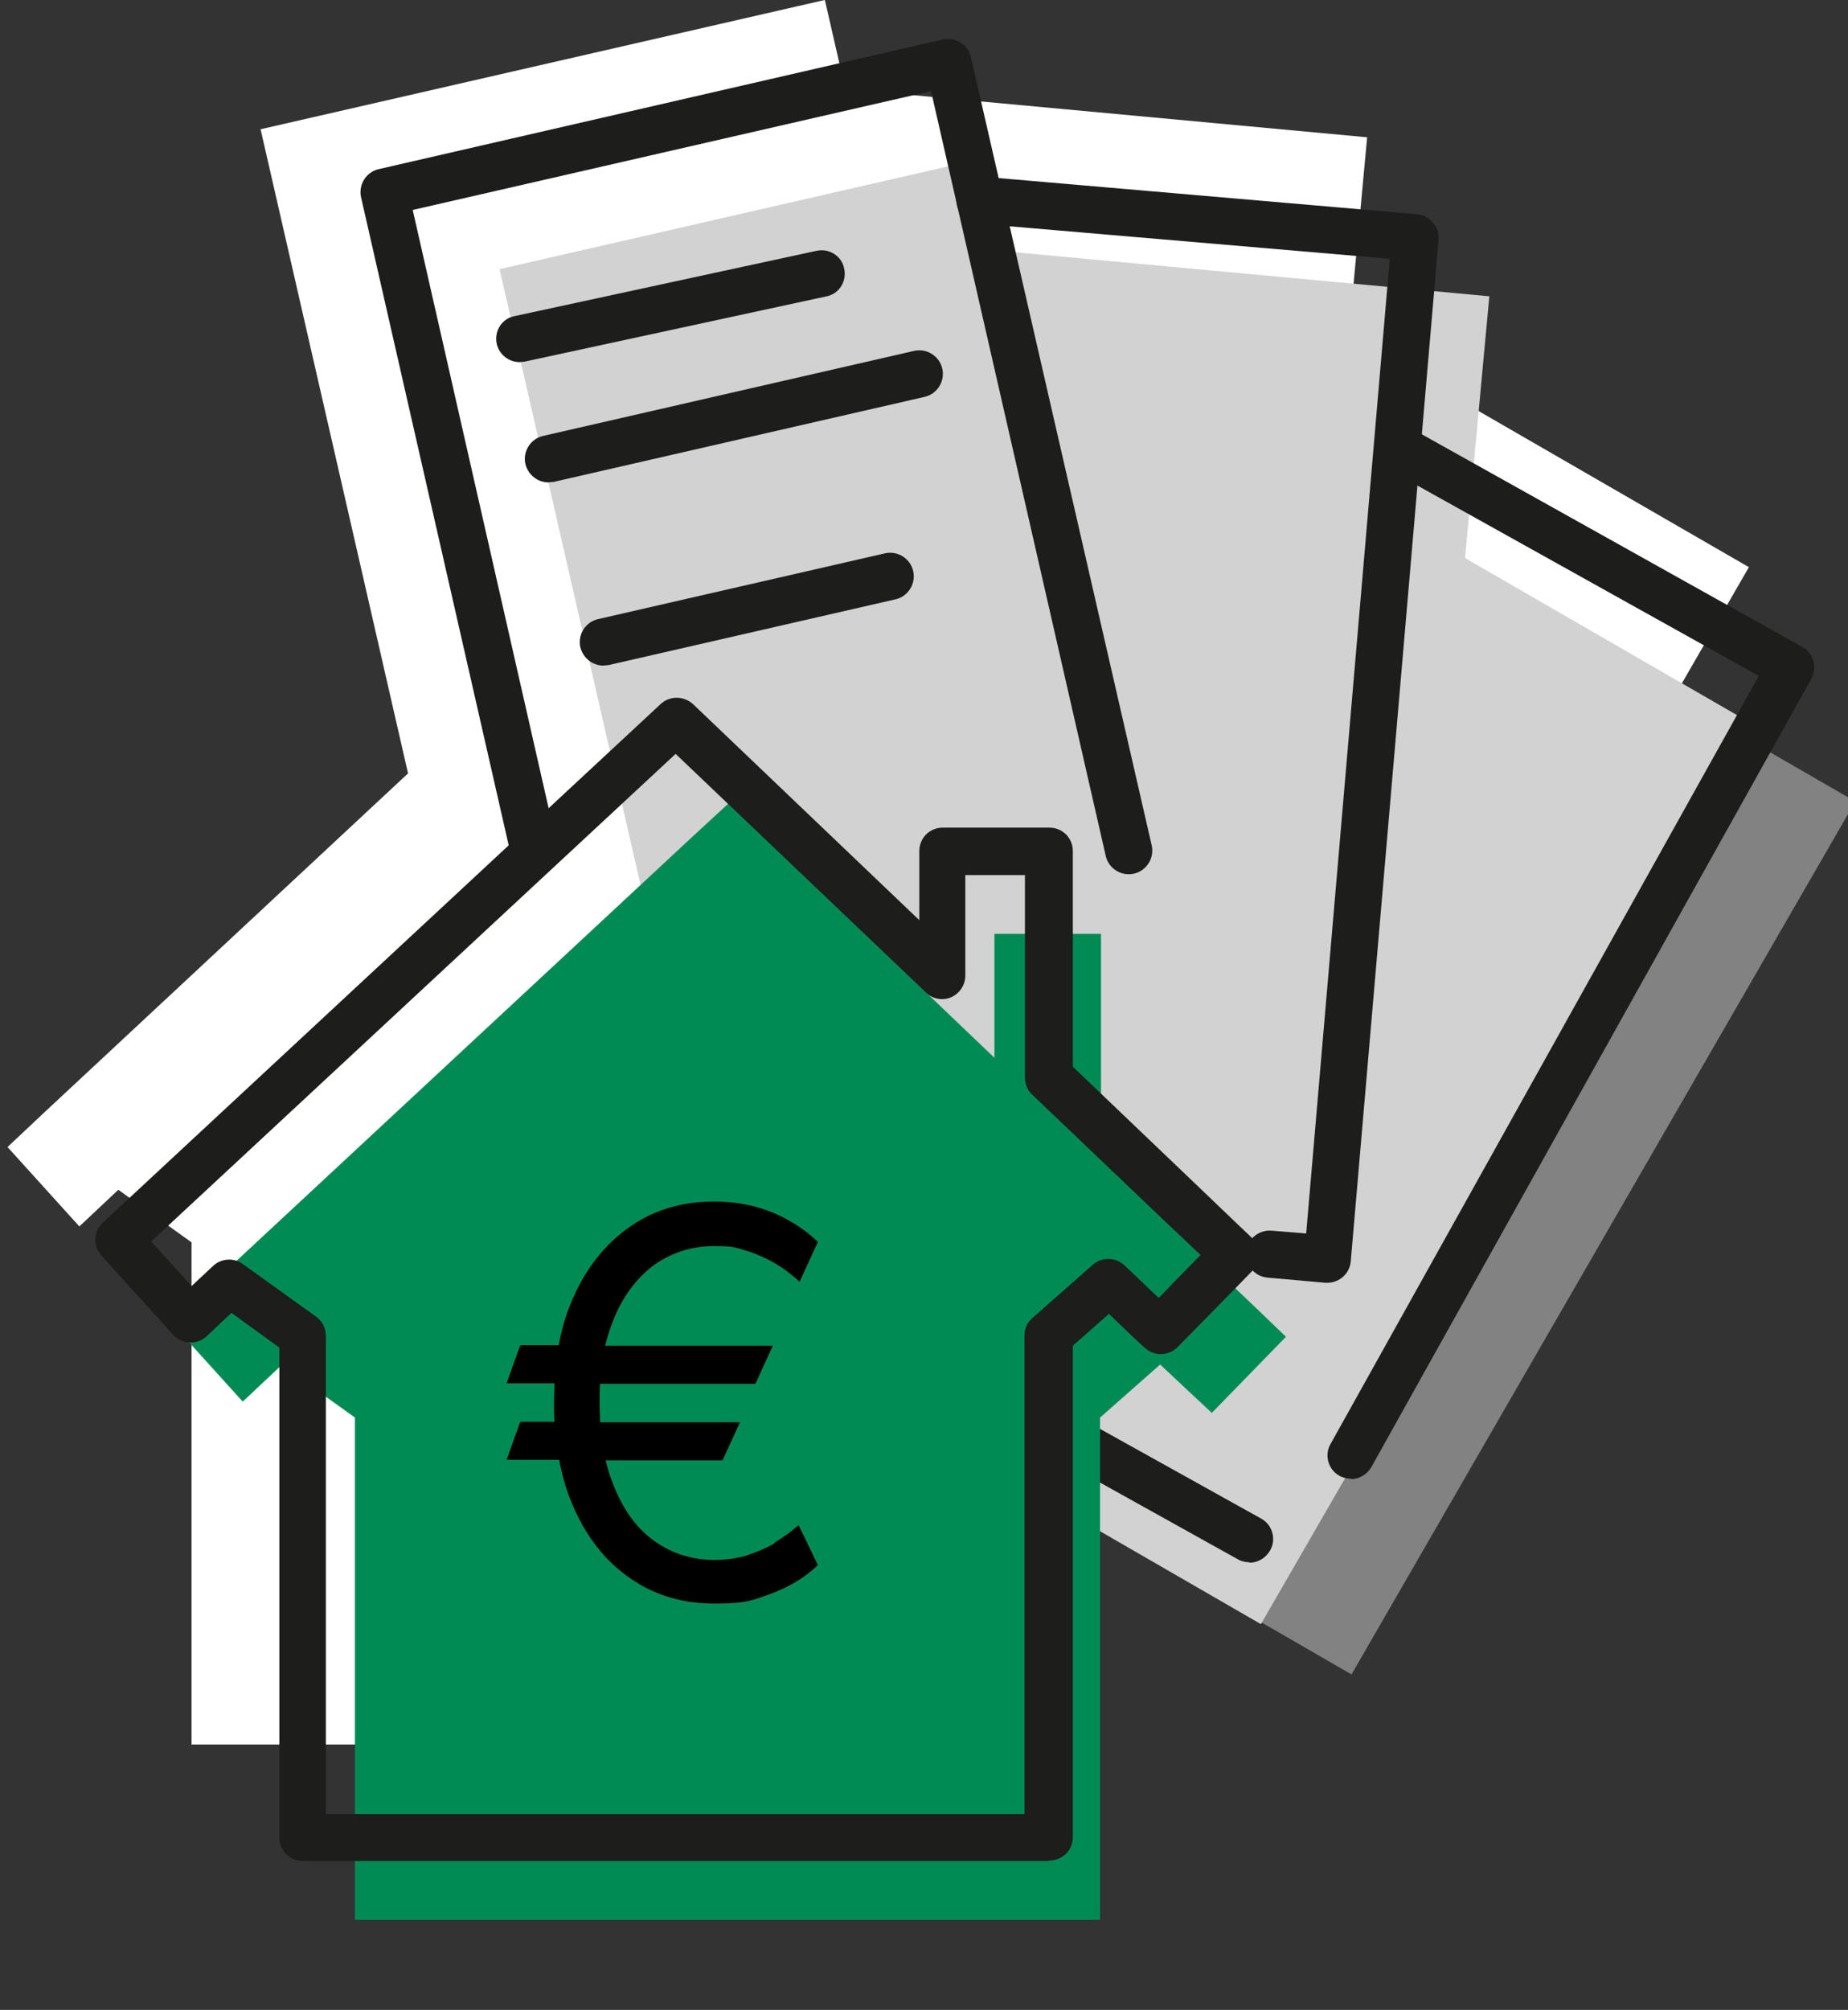
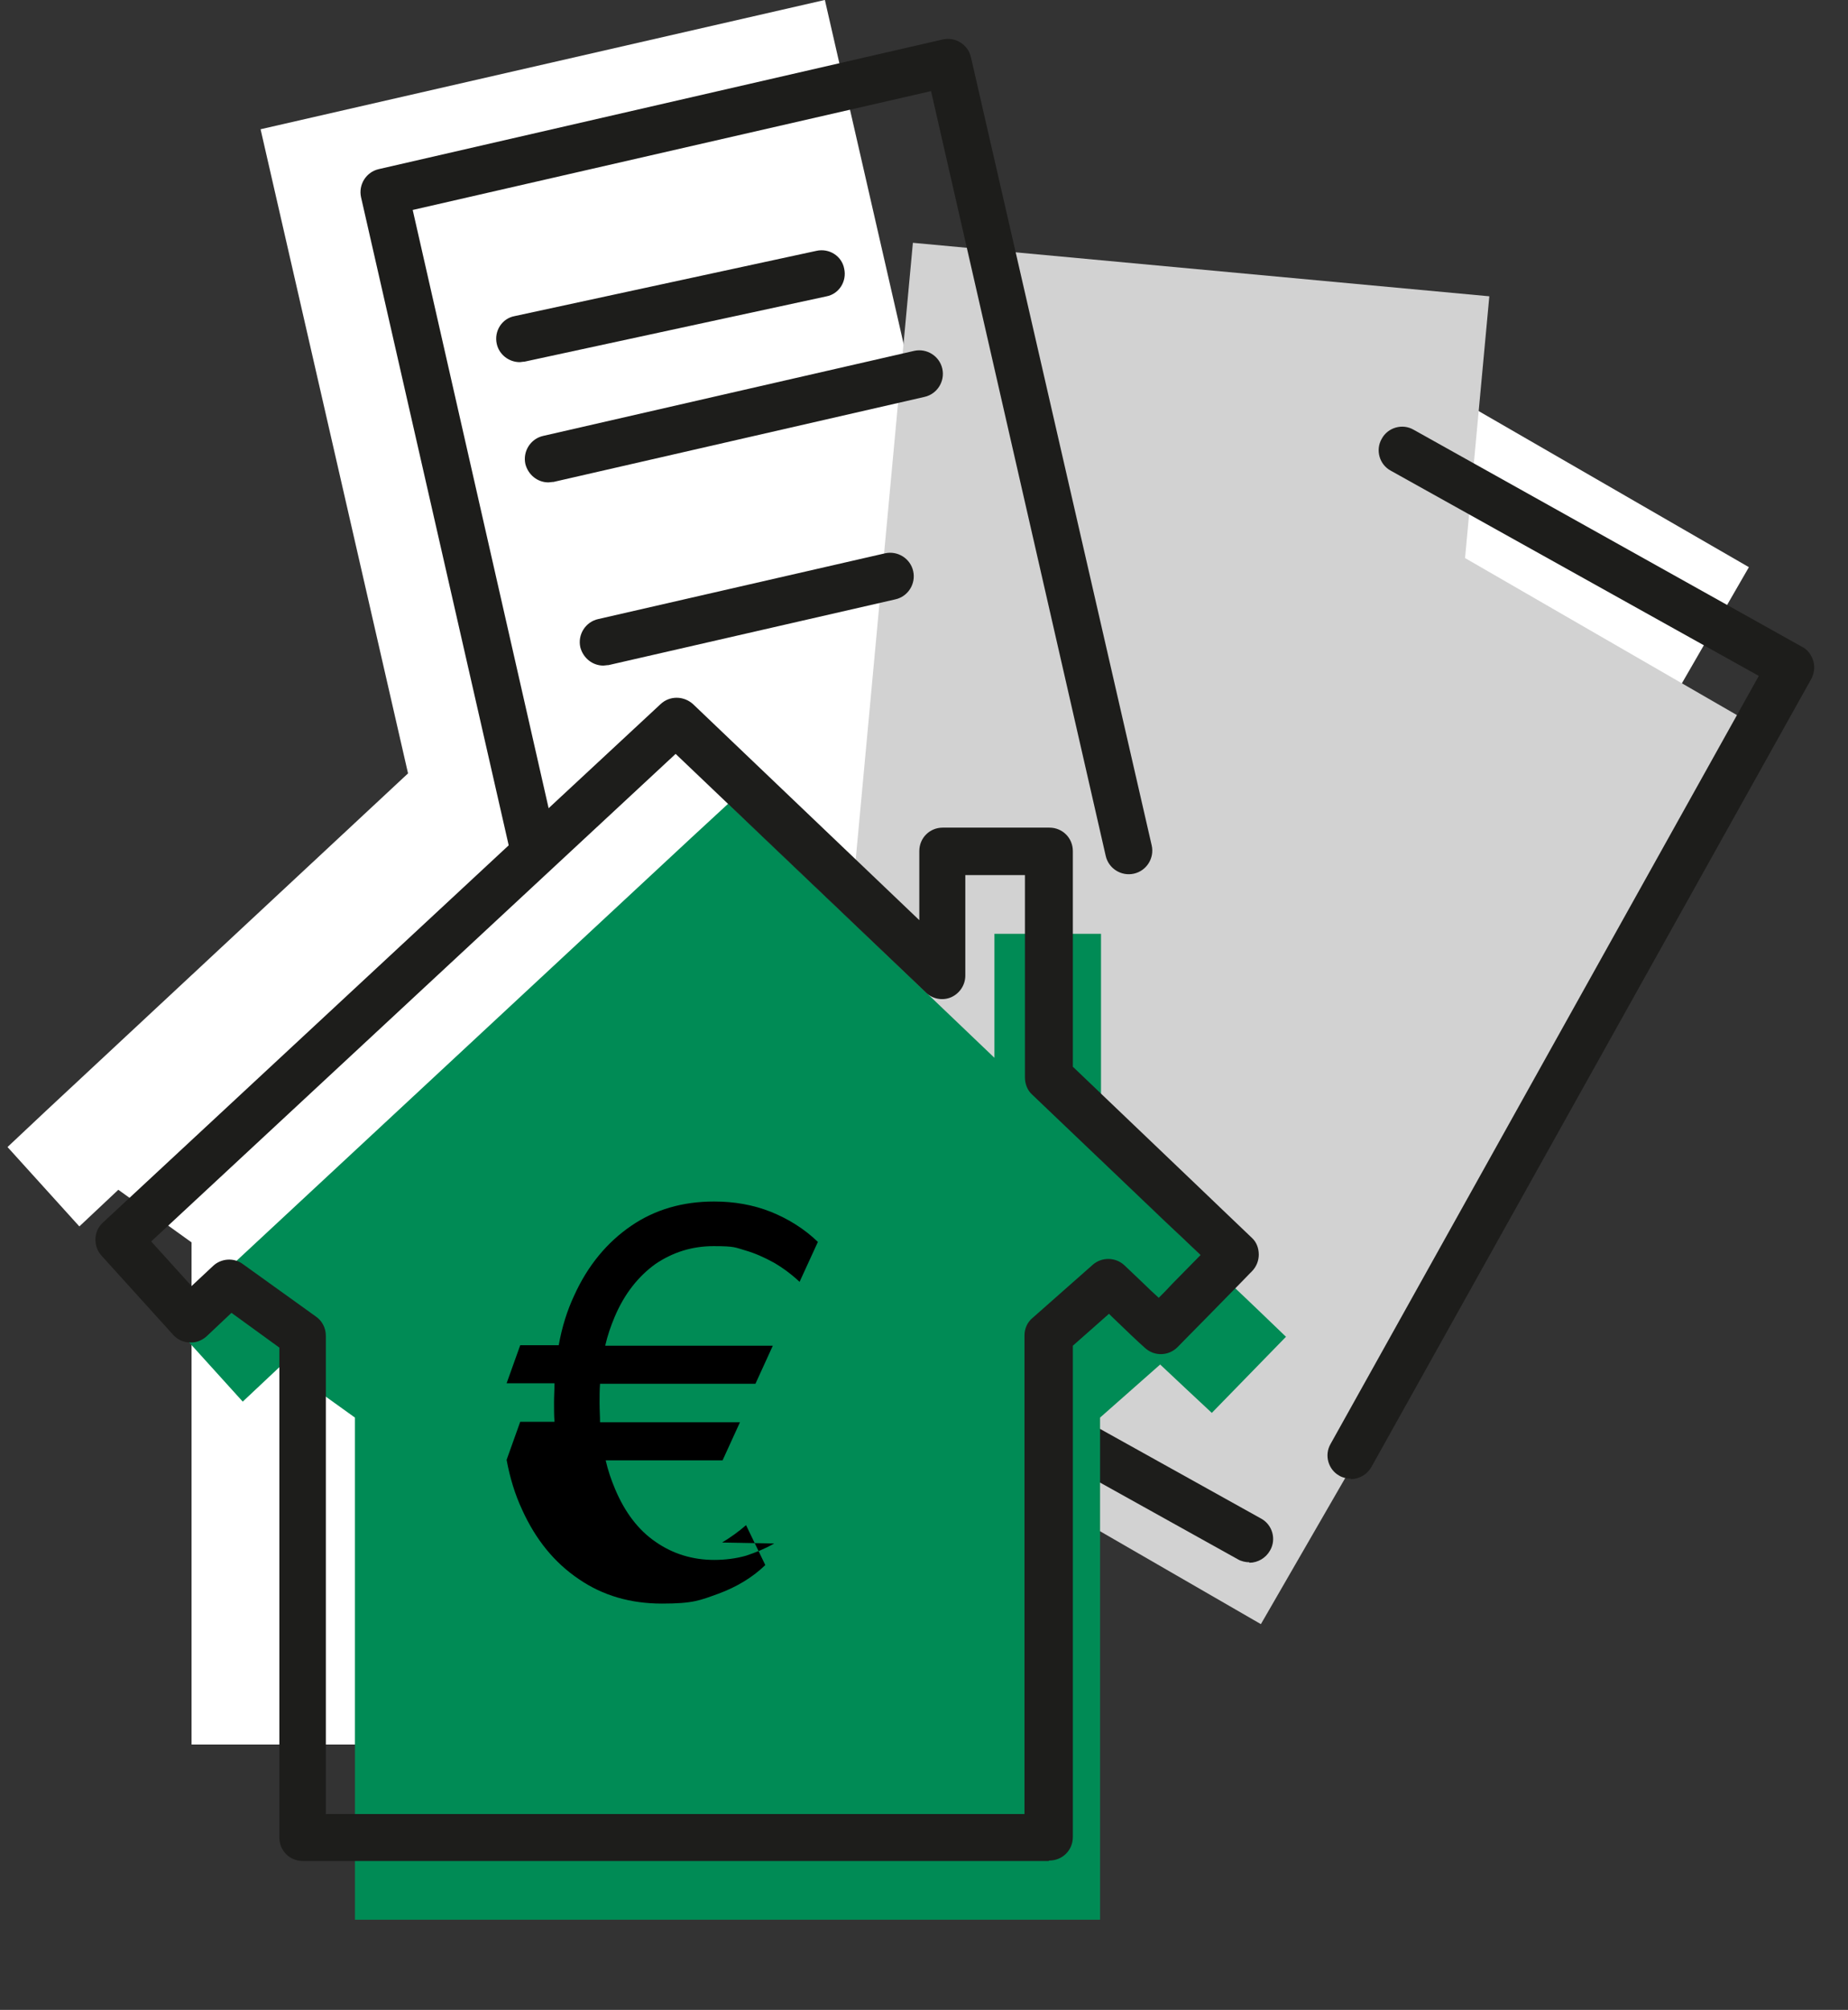
<svg xmlns="http://www.w3.org/2000/svg" id="Ebene_1" version="1.1" viewBox="0 0 393.6 427.9">
  <rect x="0" y="0" width="393.6" height="427.9" fill="#333333" stroke="none" />
  <defs>
    <style>
      .st0 {
        fill: #828282;
      }

      .st1 {
        fill: #d2d2d2;
      }

      .st2 {
        fill: #1d1d1b;
      }

      .st3 {
        fill: #fff;
      }

      .st4 {
        fill: #008b55;
      }
    </style>
  </defs>
  <g>
    <path class="st3" d="M227.9,236.5h0s-28.3-27-28.3-27v-48.1h-22.7v26.4l-49-46.8-7.7-7.3-7.8,7.2L9.9,236.4l-8.3,7.8,15.3,16.9,8.3-7.8,15.6,11.2v106.9h158.7v-106.9l12.8-11.3c3,2.8,8.6,8.1,11,10.3,3-3.1,11.2-11.5,15.4-15.8.2-.2.4-.4.4-.4-2.4-2.3-8.2-7.9-11.3-10.8Z" />
    <g>
-       <rect class="st0" x="223.2" y="124.5" width="126.8" height="214.6" transform="translate(418.9 575.9) rotate(-150)" />
      <rect class="st3" x="78.4" y="11" width="123.3" height="218.3" transform="translate(303.3 206) rotate(167.1)" />
-       <rect class="st3" x="158.1" y="23.2" width="123.3" height="218.3" transform="translate(426.3 284.3) rotate(-174.7)" />
      <rect class="st3" x="202.6" y="75.4" width="123.3" height="218.3" transform="translate(401.1 476.4) rotate(-150)" />
-       <rect class="st1" x="129.3" y="42.9" width="105" height="218.3" transform="translate(393.1 259.6) rotate(167.1)" />
      <rect class="st1" x="184" y="56.9" width="123.3" height="218.3" transform="translate(475 354.1) rotate(-174.7)" />
      <rect class="st1" x="207.9" y="111.4" width="123.3" height="218.3" transform="translate(392.9 546.2) rotate(-150)" />
      <path class="st2" d="M113.8,186.3c-2.3,0-4.3-1.6-4.9-3.9l-32-140.4c-.6-2.7,1.1-5.4,3.8-6l120.1-27.6c2.7-.6,5.4,1.1,6,3.8l38.5,167.8c.6,2.7-1.1,5.4-3.8,6-2.7.6-5.4-1.1-6-3.8L198.3,19.4l-110.4,25.3,30.8,135.5c.6,2.7-1.1,5.4-3.8,6-.4,0-.7.1-1.1.1Z" />
      <path class="st2" d="M128.5,141.7c-2.3,0-4.3-1.6-4.9-3.9-.6-2.7,1.1-5.4,3.8-6l61.1-14c2.7-.6,5.4,1.1,6,3.8.6,2.7-1.1,5.4-3.8,6l-61.1,14c-.4,0-.8.1-1.1.1Z" />
      <path class="st2" d="M116.8,102.7c-2.3,0-4.3-1.6-4.9-3.9-.6-2.7,1.1-5.4,3.8-6l79-18.1c2.7-.6,5.4,1.1,6,3.8.6,2.7-1.1,5.4-3.8,6l-79,18.1c-.4,0-.8.1-1.1.1Z" />
      <path class="st2" d="M110.7,77.1c-2.3,0-4.4-1.6-4.9-3.9-.6-2.7,1.1-5.4,3.8-5.9l64.3-13.9c2.7-.6,5.4,1.1,5.9,3.8.6,2.7-1.1,5.4-3.8,5.9l-64.3,13.9c-.4,0-.7.1-1.1.1Z" />
-       <path class="st2" d="M282.7,273.1c-.1,0-.3,0-.4,0l-12.3-1.1c-2.8-.2-4.8-2.7-4.6-5.4.2-2.8,2.7-4.8,5.4-4.6l7.4.6,17.8-207.5-87.7-7.5c-2.8-.2-4.8-2.7-4.6-5.4.2-2.8,2.7-4.8,5.4-4.6l92.7,8c1.3.1,2.5.7,3.4,1.8.9,1,1.3,2.3,1.2,3.6l-18.7,217.5c-.2,2.6-2.4,4.6-5,4.6Z" />
      <path class="st2" d="M287.7,314.8c-.8,0-1.7-.2-2.4-.6-2.4-1.3-3.3-4.4-1.9-6.8l91.2-163.5-78.4-43.7c-2.4-1.3-3.3-4.4-1.9-6.8,1.3-2.4,4.4-3.3,6.8-1.9l82.7,46.2c1.2.6,2,1.7,2.4,3,.4,1.3.2,2.6-.4,3.8l-93.7,167.8c-.9,1.6-2.6,2.6-4.4,2.6Z" />
      <path class="st2" d="M266.1,332.6c-.8,0-1.7-.2-2.4-.6l-34.5-19.2c-2.4-1.3-3.3-4.4-1.9-6.8,1.3-2.4,4.4-3.3,6.8-1.9l34.5,19.2c2.4,1.3,3.3,4.4,1.9,6.8-.9,1.6-2.6,2.6-4.4,2.6Z" />
    </g>
    <g>
      <path class="st4" d="M262.8,273.9h0s-28.3-27-28.3-27v-48.1h-22.7v26.4l-49-46.8-7.7-7.3-7.8,7.2-102.6,95.4-8.3,7.8,15.3,16.9,8.3-7.8,15.6,11.2v106.9h158.7v-106.9l12.8-11.3c3,2.8,8.6,8.1,11,10.3,3-3.1,11.2-11.5,15.4-15.8.2-.2.4-.4.4-.4-2.4-2.3-8.2-7.9-11.3-10.8Z" />
      <path class="st2" d="M223.3,396.2H64.5c-2.8,0-5-2.2-5-5v-104.3l-10.2-7.4-5.3,5c-1,.9-2.3,1.4-3.6,1.3-1.3,0-2.6-.6-3.5-1.6l-15.3-16.9c-1.8-2-1.7-5.2.3-7l118.8-110.4c1.9-1.8,4.9-1.8,6.9,0l48.2,46v-14.7c0-2.8,2.2-5,5-5h22.7c2.8,0,5,2.2,5,5v45.9l26.8,25.6s0,0,0,0c3,2.9,8.9,8.5,11.3,10.8,1,.9,1.5,2.2,1.5,3.6,0,1.3-.5,2.6-1.5,3.6l-.4.4c-2.3,2.4-5.9,6-9.1,9.3-2.6,2.6-5,5.1-6.3,6.4-1.9,1.9-4.9,2-6.9.2-1.6-1.4-4.4-4.1-7.1-6.7-.2-.2-.4-.4-.6-.6l-7.7,6.8v104.6c0,2.8-2.2,5-5,5ZM69.5,386.2h148.7v-101.9c0-1.4.6-2.8,1.7-3.7l12.8-11.3c1.9-1.7,4.8-1.7,6.7,0,1.1,1,2.5,2.4,4,3.8,1.1,1.1,2.3,2.2,3.4,3.2.9-.9,1.9-1.9,2.9-3,2-2,4.1-4.2,6-6.1-2.6-2.5-5.7-5.4-7.6-7.2h0s-28.3-27-28.3-27c-1-.9-1.5-2.3-1.5-3.6v-43.1h-12.7v21.4c0,2-1.2,3.8-3,4.6-1.8.8-4,.4-5.4-1l-53.3-50.8-111.7,103.8,8.6,9.5,4.6-4.3c1.7-1.6,4.4-1.8,6.3-.4l15.6,11.2c1.3.9,2.1,2.4,2.1,4.1v101.9Z" />
    </g>
  </g>
-   <path d="M164.9,328.6c-1.9,1.1-3.9,1.9-6,2.6-2.1.6-4.4.9-6.8.9-4.6,0-8.8-1.3-12.4-3.8-3.7-2.5-6.6-6.3-8.7-11.3-.8-1.9-1.5-3.9-2-6.1h24.9l3.7-8.1h-29.8c0-1.3-.1-2.7-.1-4.1s0-2.8.1-4.1h33.1l3.7-8.1h-35.7c.5-2.2,1.2-4.2,2-6.1,2.1-5,5.1-8.7,8.7-11.3,3.7-2.5,7.8-3.8,12.4-3.8s4.6.3,6.7.9,4.1,1.5,6.1,2.6c1.9,1.1,3.8,2.5,5.5,4.1l3.9-8.5c-2.9-2.8-6.3-4.9-10-6.4-3.8-1.5-7.8-2.2-12.1-2.2-6.7,0-12.6,1.7-17.7,5.2-5.1,3.5-9.2,8.4-12.1,14.8-1.5,3.2-2.6,6.7-3.3,10.6h-8.2l-2.9,8.1h10.2c0,1.3-.1,2.7-.1,4.1s0,2.7.1,4.1h-7.3l-2.9,8.1h11.2c.7,3.8,1.8,7.4,3.3,10.6,2.9,6.4,6.9,11.3,12.1,14.8,5.1,3.5,11,5.2,17.7,5.2s8.1-.7,12-2.1c3.8-1.4,7.2-3.4,10-6.1l-4.1-8.5c-1.6,1.4-3.3,2.6-5.1,3.7Z" />
+   <path d="M164.9,328.6c-1.9,1.1-3.9,1.9-6,2.6-2.1.6-4.4.9-6.8.9-4.6,0-8.8-1.3-12.4-3.8-3.7-2.5-6.6-6.3-8.7-11.3-.8-1.9-1.5-3.9-2-6.1h24.9l3.7-8.1h-29.8c0-1.3-.1-2.7-.1-4.1s0-2.8.1-4.1h33.1l3.7-8.1h-35.7c.5-2.2,1.2-4.2,2-6.1,2.1-5,5.1-8.7,8.7-11.3,3.7-2.5,7.8-3.8,12.4-3.8s4.6.3,6.7.9,4.1,1.5,6.1,2.6c1.9,1.1,3.8,2.5,5.5,4.1l3.9-8.5c-2.9-2.8-6.3-4.9-10-6.4-3.8-1.5-7.8-2.2-12.1-2.2-6.7,0-12.6,1.7-17.7,5.2-5.1,3.5-9.2,8.4-12.1,14.8-1.5,3.2-2.6,6.7-3.3,10.6h-8.2l-2.9,8.1h10.2c0,1.3-.1,2.7-.1,4.1s0,2.7.1,4.1h-7.3l-2.9,8.1c.7,3.8,1.8,7.4,3.3,10.6,2.9,6.4,6.9,11.3,12.1,14.8,5.1,3.5,11,5.2,17.7,5.2s8.1-.7,12-2.1c3.8-1.4,7.2-3.4,10-6.1l-4.1-8.5c-1.6,1.4-3.3,2.6-5.1,3.7Z" />
</svg>